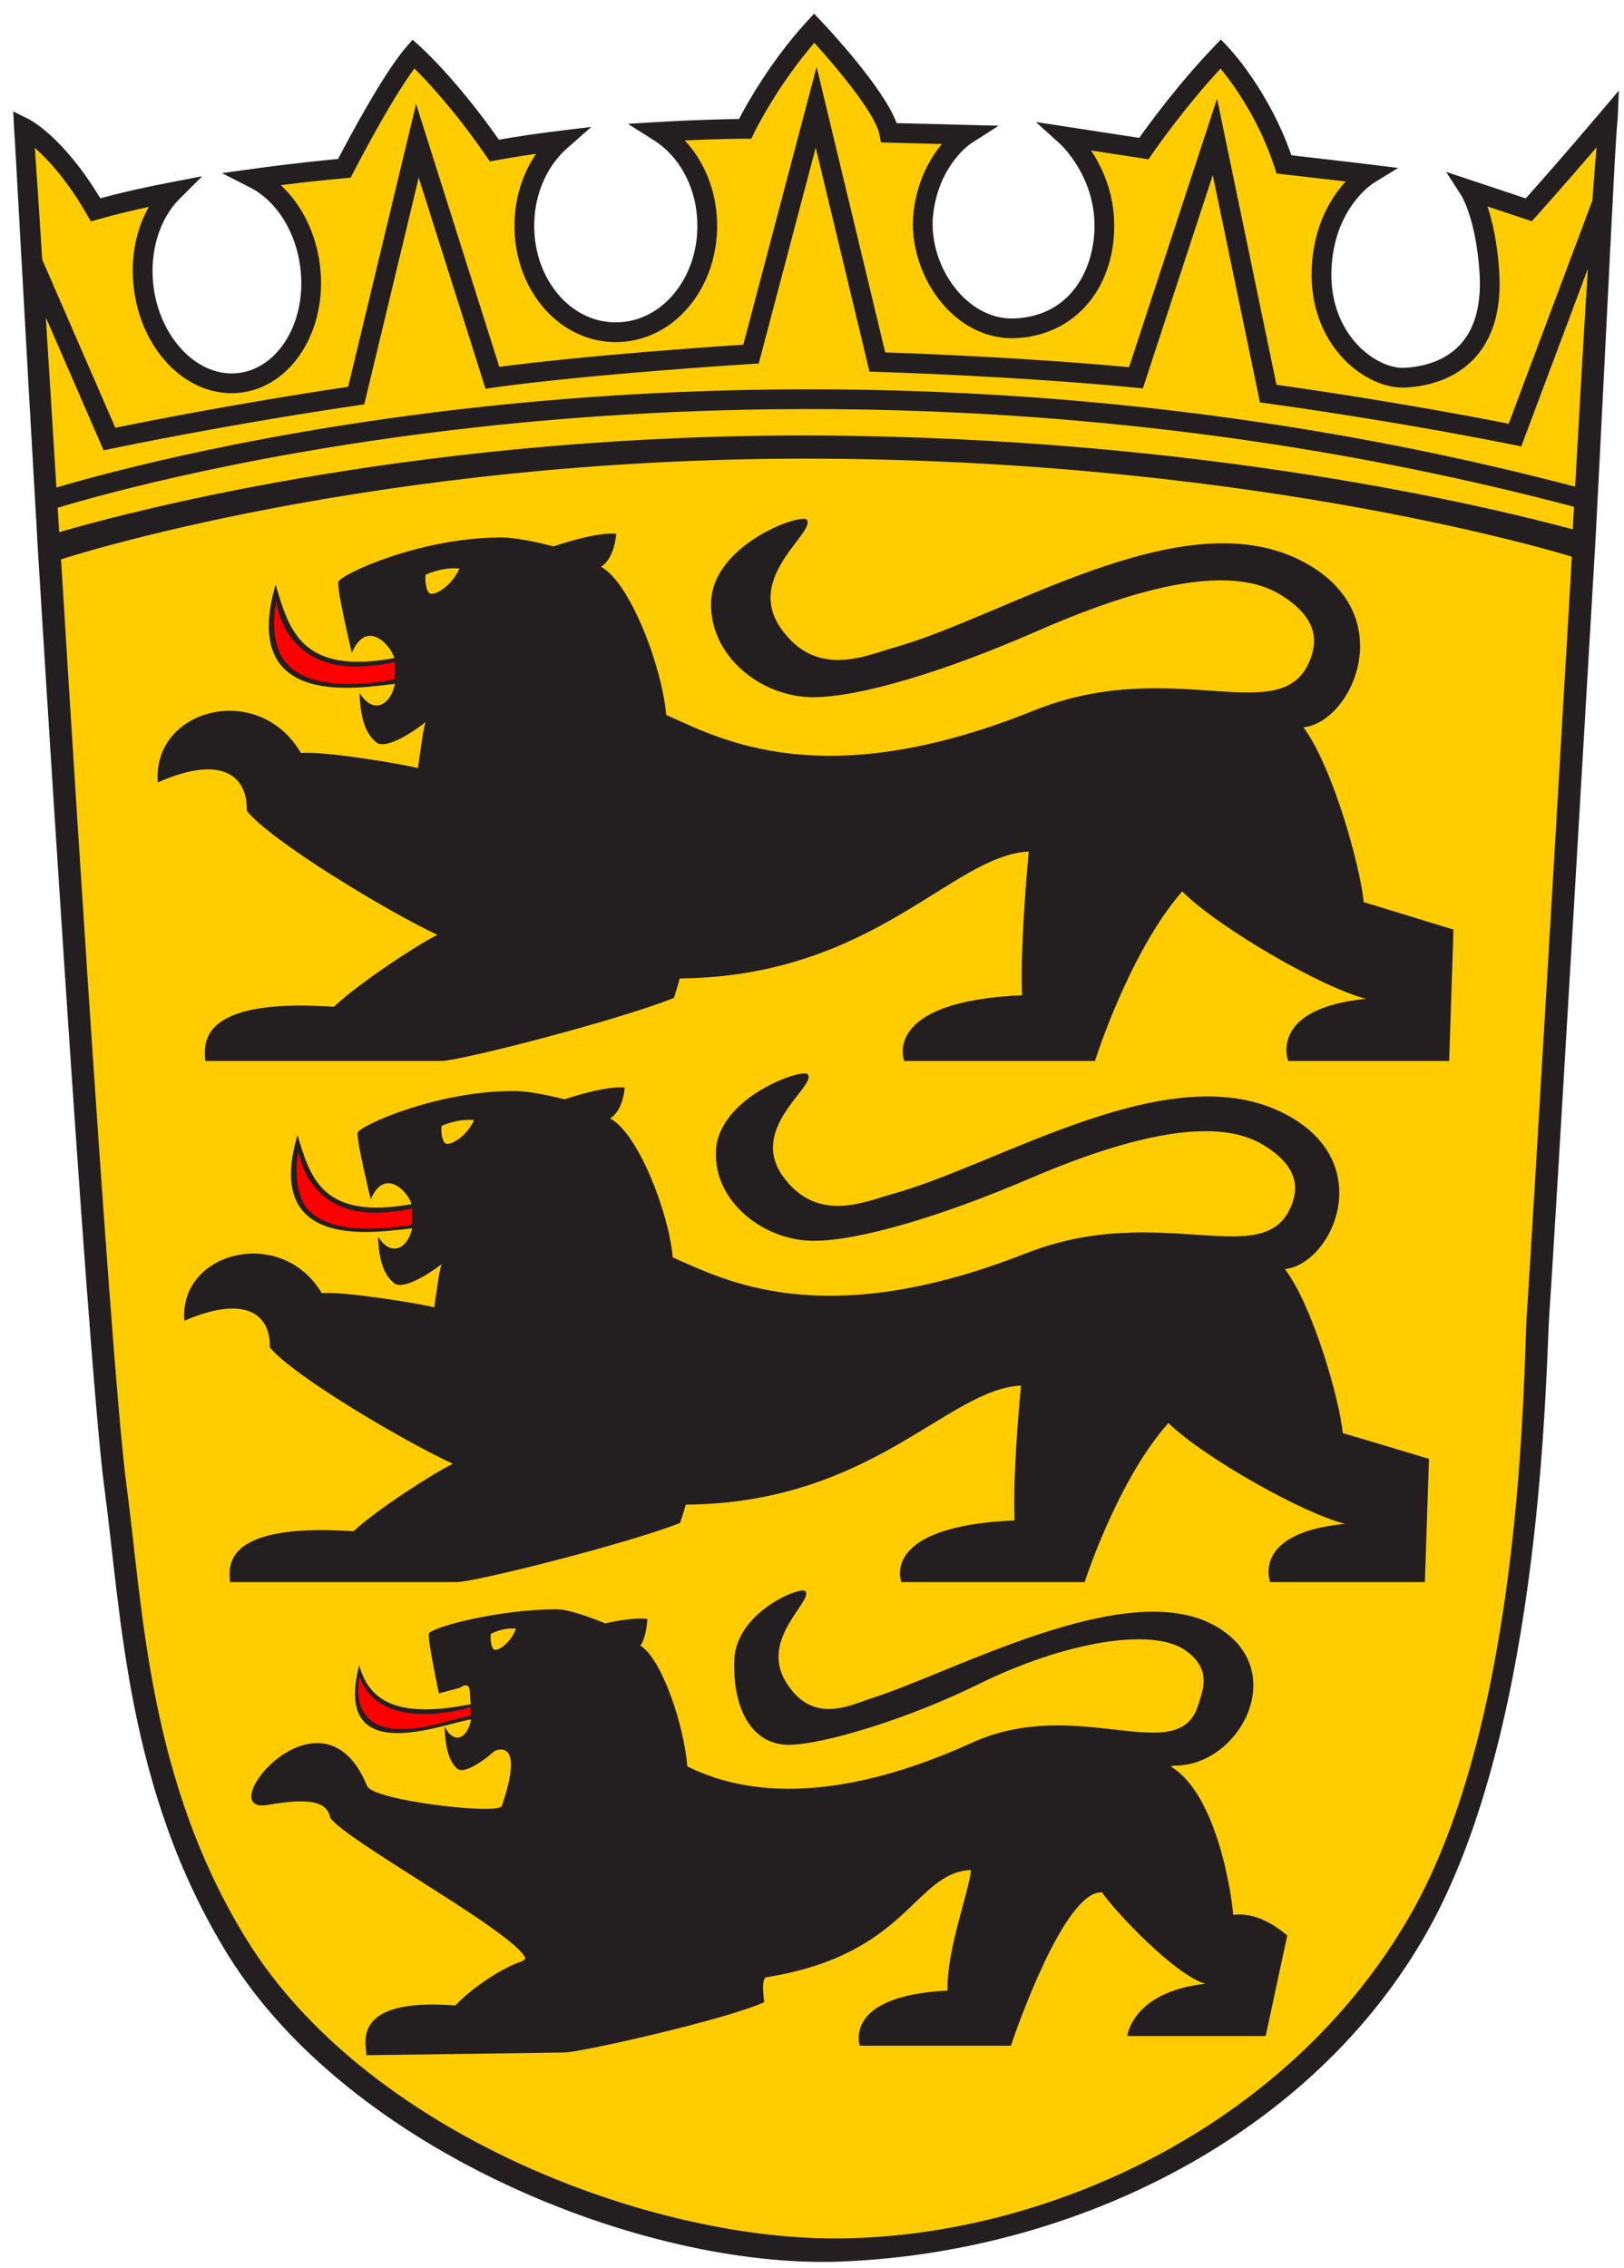
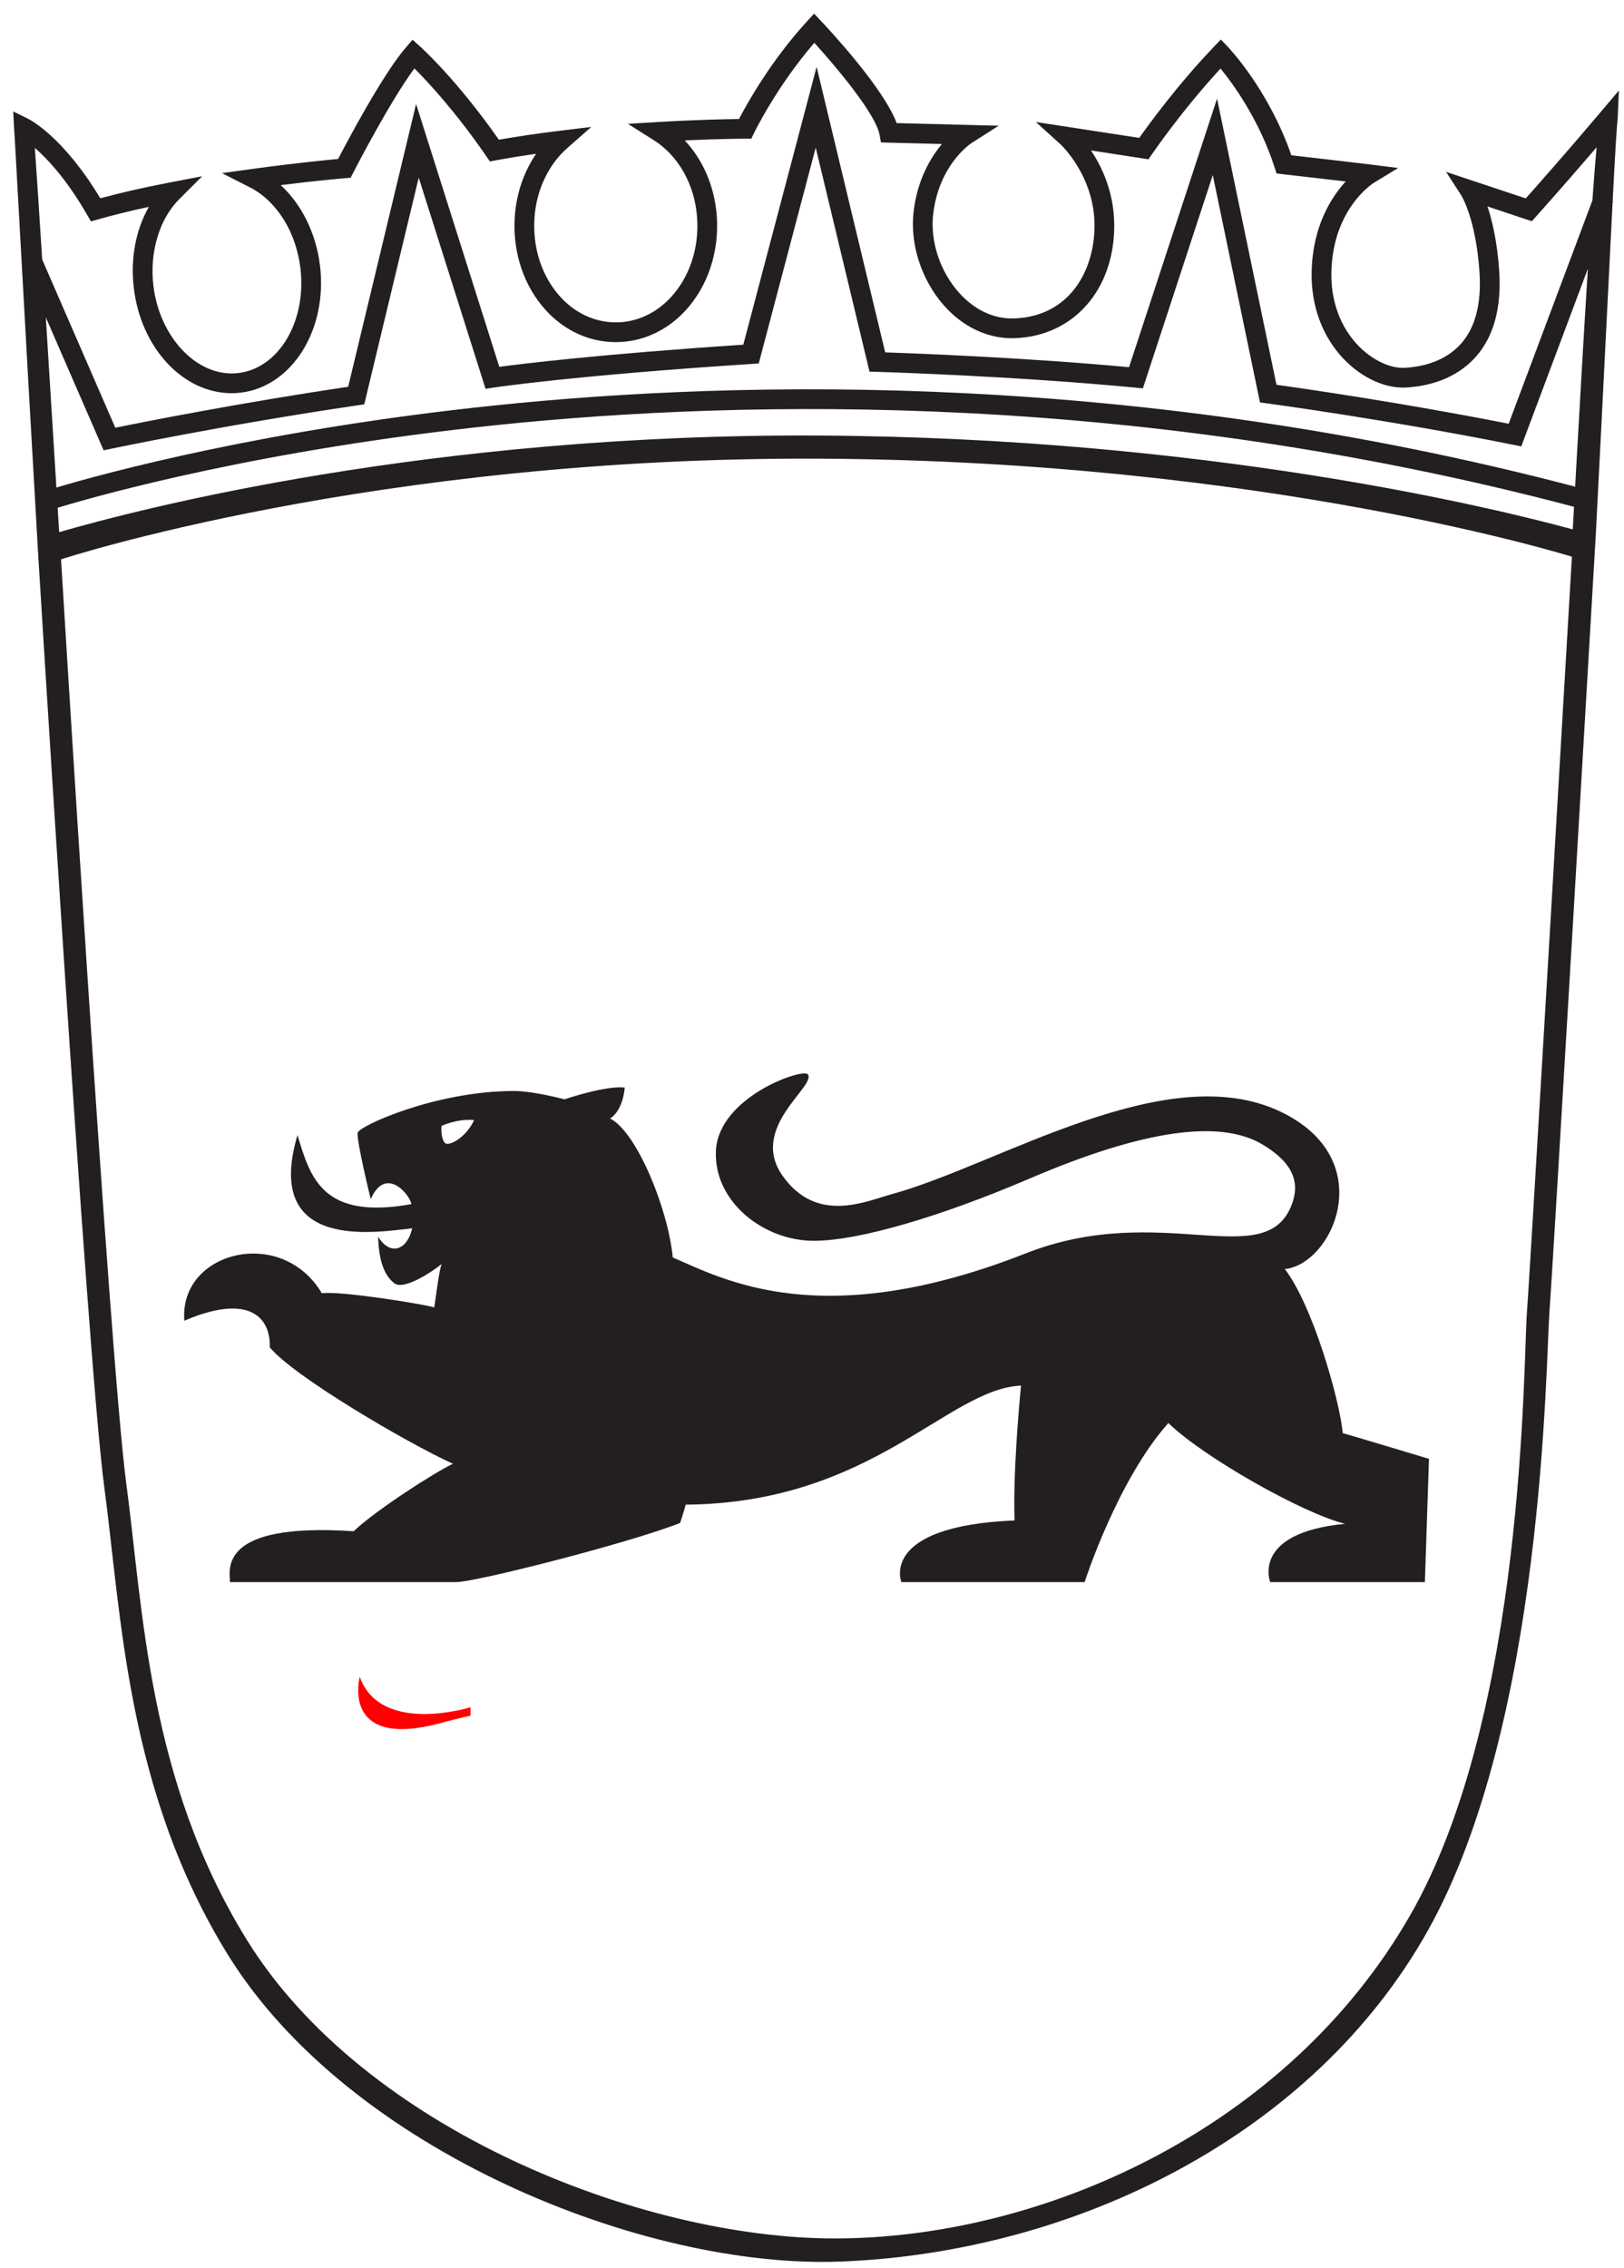
<svg xmlns="http://www.w3.org/2000/svg" width="101px" height="141px" viewBox="0 0 101 141" version="1.1">
  <g id="Page-1" stroke="none" stroke-width="1" fill="none" fill-rule="evenodd">
    <g id="bw" transform="translate(0.75, 0.5)" fill-rule="nonzero">
-       <path d="M99.231,6.39 L98.54,7.781 C96.446,10.257 95.311,11.873 94.653,12.611 L90.035,10.918 L90.97,12.365 C90.978,12.379 91.857,13.774 92.082,17.038 C92.215,18.964 91.028,20.782 90.152,21.778 C89.161,22.901 87.135,22.981 86.107,23.039 C85.209,23.09 84.11,22.564 83.264,21.694 C82.141,20.538 81.551,18.915 81.602,17.124 C81.711,13.294 83.17,11.253 83.27,11.191 L84.752,10.289 L83.031,10.074 C82.243,9.975 80.215,10.135 79.148,10.013 C77.765,6.026 75.366,3.483 75.261,3.374 L74.824,2.916 L74.386,3.373 C72.189,5.67 71.192,7.789 70.59,8.641 L64.82,7.536 L66.315,8.89 C66.336,8.909 67.93,10.9 67.93,13.961 C67.93,16.707 65.554,19.893 62.153,20.012 C60.905,20.059 59.701,19.486 58.752,18.416 C57.587,17.1 56.475,15.09 56.676,13.429 C57.038,10.431 58.248,8.815 58.326,8.764 L59.991,7.7 L54.945,8.04 C54.143,5.876 50.742,2.239 50.328,1.803 L49.882,1.33 L49.442,1.81 C47.221,4.232 45.759,6.865 45.278,7.789 C44.523,7.797 43.961,7.345 41.617,7.484 L39.74,7.596 L41.33,8.6 C42.842,9.555 42.86,12.004 43.007,14.002 C43.146,15.874 42.255,17.471 41.087,18.729 C40.174,19.713 38.979,20.254 37.723,20.254 C36.467,20.254 35.272,19.713 34.359,18.729 C33.192,17.471 31.819,15.669 31.958,13.797 C32.083,12.118 32.035,10.334 33.19,9.318 L34.659,8.027 L32.717,8.263 C31.404,8.423 31.598,8.687 30.437,8.892 C27.861,5.211 25.813,3.424 25.72,3.34 L25.262,2.931 L24.859,3.395 C23.458,5.012 21.293,9.091 20.695,10.239 C19.932,10.309 18.943,10.02 16.489,10.36 L14.58,10.623 L16.297,11.499 C17.936,12.334 18.117,14.712 18.384,16.925 C18.776,20.172 17.073,23.058 14.588,23.358 C14.449,23.375 14.308,23.384 14.168,23.384 C11.842,23.384 8.954,21.351 8.591,18.34 C8.343,16.285 7.698,14.51 8.993,12.532 L10.391,11.137 L8.452,11.51 C6.861,11.815 6.465,12.307 5.194,12.651 C2.922,8.876 1.789,7.825 1.7,7.781 L0.774,7.323 L0.827,8.355 C0.849,8.545 1.016,11.597 1.287,16.504 L1.279,16.508 L1.289,16.531 C1.533,20.942 1.863,26.846 2.249,33.519 C2.249,33.519 2.246,33.52 2.246,33.52 C2.246,33.52 5.298,83.736 6.357,91.635 C7.416,99.534 7.718,110.264 13.946,120.321 C21.368,132.307 39.431,139.827 51.501,139.361 C65.973,138.804 80.537,131.322 87.537,118.793 C94.655,106.054 94.74,83.994 94.977,80.867 C95.209,77.798 97.715,34.993 97.808,33.39 C97.808,33.39 97.808,33.389 97.808,33.389 C97.809,33.359 97.812,33.342 97.812,33.342 L97.811,33.342 C98.252,24.83 98.605,17.529 98.843,12.929 L98.873,12.848 L98.848,12.838 C98.996,9.972 99.101,8.173 99.153,7.813 L99.232,6.391" id="path4682" fill="#FFCC00" />
      <path d="M97.211,29.755 C70.108,22.639 45.739,23.069 29.995,24.708 C15.809,26.184 5.903,28.875 2.757,29.809 C2.517,25.938 2.296,22.363 2.1,19.231 L5.694,27.495 L6.184,27.393 C6.253,27.378 13.258,25.91 21.493,24.698 L21.904,24.638 L25.291,10.543 L29.448,23.672 L29.968,23.593 C30.016,23.585 34.87,22.851 45.997,22.125 L46.438,22.097 L49.981,8.677 L53.327,22.604 L53.797,22.617 C53.881,22.62 62.336,22.871 69.839,23.597 L70.328,23.644 L74.675,10.385 L77.611,24.519 L78.042,24.576 C78.116,24.587 85.482,25.575 93.35,27.148 L93.861,27.251 L98.003,16.206 C97.769,19.928 97.502,24.566 97.211,29.755 L97.211,29.755 Z M50.139,26.576 C25.957,26.449 7.891,31.144 2.93,32.583 C2.899,32.072 2.867,31.568 2.836,31.066 C5.573,30.239 15.558,27.444 30.122,25.929 C45.811,24.297 70.12,23.87 97.141,31.006 C97.115,31.47 97.089,31.937 97.063,32.41 C92.042,31.046 74.195,26.703 50.139,26.576 Z M94.212,81.09 C93.979,84.181 94.132,106.065 86.95,118.569 C79.305,131.882 64.056,138.659 51.151,138.659 C39.234,138.659 21.913,131.929 14.59,120.079 C8.445,110.138 8.148,99.53 7.103,91.722 C6.057,83.913 3.046,34.273 3.046,34.273 C3.046,34.273 22.528,27.869 50.297,28.015 C78.067,28.161 97.01,34.11 97.01,34.11 C97.01,34.11 94.446,78 94.212,81.09 Z M4.665,12.85 L4.905,13.264 L5.365,13.134 C6.308,12.867 7.361,12.608 8.507,12.361 C7.694,13.788 7.35,15.577 7.573,17.417 C8.022,21.138 10.637,23.944 13.657,23.944 C13.848,23.944 14.041,23.932 14.231,23.909 C17.422,23.523 19.63,19.983 19.152,16.018 C18.909,14.01 18.012,12.21 16.71,11.009 C19.059,10.715 20.697,10.579 20.717,10.577 L21.057,10.549 L21.213,10.245 C21.238,10.197 23.474,5.839 25.024,3.754 C25.829,4.557 27.572,6.417 29.492,9.208 L29.717,9.536 L30.108,9.464 C30.895,9.32 31.726,9.185 32.593,9.061 C31.841,10.162 31.373,11.499 31.269,12.909 C31.103,15.148 31.82,17.306 33.236,18.83 C34.397,20.08 35.929,20.769 37.547,20.769 C39.167,20.769 40.698,20.08 41.859,18.83 C43.275,17.306 43.992,15.148 43.827,12.909 C43.692,11.099 42.973,9.44 41.835,8.228 C44.08,8.126 45.571,8.123 45.589,8.123 L45.975,8.123 L46.142,7.776 C46.156,7.745 47.552,4.874 49.895,2.162 C51.253,3.656 53.704,6.567 53.948,7.868 L54.039,8.356 L57.832,8.453 C57.121,9.3 56.31,10.664 56.071,12.636 C55.827,14.658 56.55,16.902 57.957,18.491 C59.12,19.804 60.623,20.527 62.188,20.527 C62.248,20.527 62.308,20.525 62.369,20.523 C66.007,20.396 68.547,17.518 68.547,13.526 C68.547,11.477 67.789,9.88 67.101,8.853 L70.678,9.404 L70.896,9.083 C70.915,9.055 72.747,6.373 75.158,3.761 C75.926,4.7 77.554,6.919 78.521,9.909 L78.643,10.285 L79.036,10.33 C79.067,10.333 81.339,10.593 82.944,10.781 C82.038,11.766 80.904,13.548 80.825,16.332 C80.763,18.483 81.485,20.446 82.857,21.858 C83.972,23.004 85.428,23.665 86.691,23.592 C87.968,23.519 89.76,23.126 91.045,21.669 C92.159,20.404 92.644,18.6 92.486,16.307 C92.361,14.501 92.049,13.199 91.759,12.334 L94.517,13.253 L94.785,12.955 C94.804,12.933 96.417,11.14 98.546,8.657 C98.467,9.497 98.38,10.611 98.285,11.959 L93.077,25.843 C86.453,24.535 80.29,23.65 78.636,23.419 L74.941,5.631 L69.468,22.328 C63.071,21.73 56.143,21.468 54.302,21.406 L50.037,3.656 L45.477,20.929 C36.614,21.517 31.807,22.105 30.303,22.306 L25.128,5.964 L20.904,23.545 C14.056,24.563 8.125,25.743 6.421,26.09 L1.874,15.632 C1.687,12.674 1.532,10.298 1.418,8.695 C2.21,9.386 3.406,10.661 4.665,12.85 L4.665,12.85 Z M99.932,5.127 L98.771,6.499 C96.647,9.01 94.808,11.085 94.14,11.834 L89.185,10.184 L90.133,11.652 C90.141,11.667 91.033,13.081 91.261,16.392 C91.396,18.345 91.013,19.848 90.123,20.856 C89.119,21.996 87.664,22.306 86.621,22.366 C85.71,22.417 84.595,21.884 83.738,21.002 C82.599,19.83 82,18.183 82.052,16.366 C82.163,12.482 84.602,10.921 84.704,10.858 L86.207,9.943 L84.461,9.725 C83.661,9.624 80.644,9.278 79.563,9.154 C78.16,5.111 75.727,2.532 75.621,2.421 L75.178,1.956 L74.733,2.421 C72.505,4.75 70.714,7.207 70.104,8.072 L63.673,7.084 L65.19,8.457 C65.212,8.476 67.32,10.42 67.32,13.525 C67.32,16.311 65.775,19.175 62.326,19.296 C61.06,19.343 59.839,18.762 58.877,17.677 C57.694,16.343 57.086,14.468 57.29,12.783 C57.658,9.742 59.59,8.447 59.67,8.396 L61.359,7.316 L55.014,7.153 C54.201,4.958 50.751,1.27 50.332,0.827 L49.879,0.348 L49.434,0.834 C47.181,3.291 45.699,5.961 45.21,6.899 C44.445,6.907 42.581,6.943 40.203,7.084 L38.299,7.198 L39.912,8.216 C41.446,9.185 42.452,10.974 42.602,13.001 C42.743,14.899 42.144,16.719 40.959,17.995 C40.033,18.992 38.822,19.541 37.547,19.541 C36.274,19.541 35.062,18.992 34.136,17.995 C32.952,16.719 32.353,14.899 32.493,13.001 C32.619,11.297 33.363,9.73 34.535,8.701 L36.025,7.391 L34.056,7.63 C32.724,7.792 31.455,7.978 30.277,8.186 C27.664,4.453 25.468,2.472 25.373,2.387 L24.908,1.971 L24.5,2.443 C23.079,4.082 20.883,8.219 20.276,9.384 C19.502,9.454 17.481,9.653 14.992,9.996 L13.057,10.264 L14.798,11.151 C16.46,11.999 17.662,13.92 17.932,16.166 C18.331,19.459 16.604,22.385 14.083,22.69 C13.942,22.707 13.799,22.716 13.657,22.716 C11.297,22.716 9.16,20.324 8.791,17.27 C8.54,15.185 9.158,13.117 10.406,11.872 L11.824,10.457 L9.856,10.835 C8.244,11.144 6.777,11.478 5.487,11.827 C3.184,7.996 1.101,6.935 1.01,6.891 L0.072,6.427 L0.126,7.473 C0.148,7.666 0.316,10.762 0.592,15.738 L0.584,15.742 L0.595,15.764 C0.842,20.238 1.176,26.227 1.568,32.995 C1.568,32.995 1.564,32.996 1.564,32.996 C1.564,32.996 4.66,83.927 5.734,91.938 C6.808,99.951 7.115,110.834 13.431,121.034 C20.96,133.191 39.279,140.568 51.522,140.096 C66.199,139.531 80.971,132.191 88.071,119.484 C95.291,106.563 95.377,84.188 95.616,81.016 C95.853,77.905 98.394,34.489 98.489,32.863 C98.489,32.863 98.489,32.863 98.489,32.863 C98.491,32.832 98.492,32.815 98.492,32.815 L98.492,32.815 C98.94,24.181 99.297,16.777 99.539,12.11 L99.57,12.029 L99.544,12.018 C99.695,9.111 99.8,7.286 99.854,6.922 L99.933,5.126 L99.932,5.127 Z" id="path4694" fill="#231F20" />
-       <path d="M29.967,102.046 C29.814,101.959 29.731,101.444 29.772,101.075 C29.772,101.075 30.522,100.66 31.346,100.751 C30.956,101.722 30.181,102.17 29.967,102.046 Z M75.945,118.543 C75.796,116.736 74.787,110.927 72.062,109.321 C72.139,109.284 72.244,109.264 72.356,109.264 C76.402,109.244 79.583,103.214 74.787,100.554 C69.267,97.492 58.539,103.475 53.399,105.095 C52.144,105.493 49.789,106.764 48.133,104.077 C46.487,101.394 49.77,99.088 49.355,98.429 C49.116,98.061 45.035,99.68 44.917,102.692 C44.805,105.516 45.884,107.982 48.322,107.969 C50.481,107.952 55.746,106.349 60.07,104.218 C65.543,101.521 70.894,100.688 72.93,102.07 C74.669,103.254 74.047,104.6 73.766,105.506 C72.541,109.475 66.267,104.86 59.726,107.832 C49.853,112.309 44.425,110.515 41.994,109.31 C41.796,106.764 40.405,102.595 39.068,101.802 C39.068,101.802 39.396,101.534 39.517,100.152 C38.618,100.009 36.885,100.42 36.885,100.42 C36.885,100.42 34.836,99.547 33.898,99.547 C30.127,99.547 25.997,100.697 25.921,101.066 C25.841,101.441 26.546,104.774 26.546,104.774 L27.829,104.432 C28.662,103.89 28.413,104.834 28.534,105.44 C24.249,106.312 22.22,105.422 21.591,103.016 C19.9,109.592 26.942,106.581 28.551,106.396 C28.315,107.598 27.494,107.969 26.907,106.854 C26.942,108.246 27.217,109.037 27.686,109.451 C28.158,109.863 29.572,108.755 29.967,108.387 C29.991,108.336 31.971,107.363 30.459,111.774 C30.264,112.342 22.456,111.444 22.079,110.525 C19.261,103.649 12.277,112.335 15.905,111.706 C18.493,111.258 19.588,111.48 19.795,112.516 C20.819,113.975 31.266,119.624 31.933,121.243 C31.875,121.344 31.76,121.421 31.588,121.474 C30.714,121.745 28.678,122.97 27.577,124.175 C20.978,123.663 22.041,126.618 22.041,127.266 L34.345,127.099 C35.289,127.099 44.346,125.081 46.781,123.967 C46.781,123.967 46.55,122.475 46.908,122.421 C55.778,121.006 56.066,115.933 59.64,115.749 C59.521,117.091 58.099,120.799 58.181,123.248 C51.621,123.576 52.725,126.677 52.725,126.677 L62.119,126.677 C62.119,126.677 64.959,118.142 67.32,117.228 C67.48,117.168 67.633,117.137 67.786,117.137 C68.596,118.342 72.356,122.307 74.213,122.823 C69.659,123.332 69.356,126.076 69.356,126.076 L77.965,126.076 L79.306,119.825 C78.138,118.841 77.02,118.412 75.945,118.543 L75.945,118.543 Z" id="path4698" fill="#231F20" />
      <path d="M28.514,105.635 C28.514,105.635 22.928,107.388 21.623,103.743 C21.623,103.743 20.376,108.397 26.847,106.567 C27.232,106.45 28.514,106.157 28.514,106.157 C28.514,106.157 28.514,106.027 28.514,105.635" id="path4702" fill="#FF0000" />
      <path d="M26.965,70.586 C26.763,70.479 26.661,69.916 26.712,69.495 C26.712,69.495 27.675,69.031 28.739,69.132 C28.228,70.224 27.233,70.727 26.965,70.586 Z M82.759,88.593 C82.555,86.47 80.874,80.624 79.158,78.396 C82.146,78.086 85.092,71.585 78.903,68.617 C71.776,65.197 61.343,71.928 54.702,73.741 C53.092,74.183 50.046,75.603 47.925,72.602 C45.797,69.606 50.031,67.026 49.493,66.291 C49.193,65.88 43.924,67.689 43.774,71.054 C43.633,74.212 46.758,76.658 49.9,76.638 C52.683,76.625 57.747,75.139 63.308,72.758 C70.37,69.737 75.109,69.084 77.742,70.635 C79.979,71.958 79.979,73.287 79.615,74.31 C78.03,78.739 71.504,74.094 63.053,77.416 C50.334,82.419 44.227,79.017 41.09,77.673 C40.837,74.829 38.913,69.916 37.19,69.031 C37.19,69.031 37.951,68.669 38.105,67.114 C36.942,66.961 34.356,67.843 34.356,67.843 C34.356,67.843 32.433,67.324 31.215,67.324 C26.355,67.324 21.596,69.495 21.497,69.916 C21.395,70.325 22.306,74.049 22.306,74.049 C23.213,71.981 24.69,73.689 24.843,74.358 C19.324,75.345 18.557,72.758 17.752,70.067 C15.569,77.416 22.811,76.07 24.884,75.861 C24.587,77.207 23.52,77.621 22.766,76.377 C22.811,77.932 23.168,78.807 23.775,79.278 C24.383,79.744 26.207,78.501 26.712,78.086 C26.563,78.501 26.406,79.794 26.255,80.777 C25.546,80.568 20.484,79.744 19.267,79.898 C16.739,75.659 10.361,77.312 10.716,81.606 C14.563,79.948 16.081,81.243 16.03,83.259 C17.449,85.019 24.485,89.161 27.419,90.5 C26.31,91.02 22.663,93.352 21.242,94.694 C12.735,94.122 13.55,97.128 13.55,97.856 L27.623,97.856 C28.838,97.856 38.405,95.423 41.546,94.178 C41.546,94.178 41.792,93.453 41.895,93.042 C53.494,92.941 58.147,85.852 62.749,85.64 C62.605,87.143 62.244,91.278 62.349,94.021 C53.897,94.38 55.309,97.856 55.309,97.856 L66.705,97.856 C66.705,97.856 68.731,91.535 71.914,87.966 C74.099,90.095 80.324,93.61 82.907,94.231 C77.033,94.798 78.247,97.856 78.247,97.856 L87.866,97.856 L88.122,90.193 C88.122,90.193 82.801,88.593 82.759,88.593 L82.759,88.593 Z" id="path4706" fill="#231F20" />
-       <path d="M22.606,74.894 C23.285,74.889 24.079,74.806 24.88,74.633 C24.88,74.633 24.888,75.172 24.879,75.633 C24.867,75.636 23.612,75.878 22.191,75.878 C20.319,75.878 19.023,75.459 18.306,74.57 C17.728,73.852 17.562,72.325 17.81,71.076 C17.81,71.076 18.319,74.921 22.606,74.894" id="path4710" fill="#FF0000" />
-       <path d="M25.981,36.392 C25.771,36.277 25.665,35.679 25.718,35.229 C25.718,35.229 26.719,34.735 27.828,34.844 C27.295,36.007 26.26,36.542 25.981,36.392 L25.981,36.392 Z M84.061,55.586 C83.849,53.322 82.099,47.091 80.313,44.717 C83.423,44.386 86.49,37.458 80.046,34.293 C72.628,30.648 61.767,37.824 54.855,39.756 C53.178,40.226 50.008,41.74 47.799,38.54 C45.584,35.349 49.991,32.598 49.432,31.815 C49.12,31.376 43.634,33.304 43.478,36.89 C43.332,40.257 46.585,42.865 49.855,42.843 C52.752,42.83 58.025,41.246 63.813,38.707 C71.165,35.487 76.098,34.791 78.839,36.445 C81.167,37.855 81.167,39.272 80.788,40.361 C79.139,45.082 72.346,40.132 63.547,43.672 C50.307,49.006 43.95,45.378 40.684,43.947 C40.421,40.915 38.419,35.679 36.626,34.735 C36.626,34.735 37.417,34.349 37.577,32.692 C36.366,32.528 33.675,33.468 33.675,33.468 C33.675,33.468 31.673,32.914 30.405,32.914 C25.345,32.914 20.392,35.229 20.29,35.679 C20.183,36.114 21.131,40.083 21.131,40.083 C22.075,37.879 23.612,39.7 23.772,40.414 C18.027,41.465 17.229,38.707 16.39,35.839 C14.119,43.672 21.657,42.238 23.815,42.015 C23.506,43.449 22.395,43.891 21.61,42.565 C21.657,44.222 22.029,45.155 22.661,45.656 C23.293,46.154 25.193,44.828 25.718,44.386 C25.562,44.828 25.399,46.207 25.243,47.255 C24.504,47.032 19.235,46.154 17.968,46.318 C15.336,41.799 8.696,43.561 9.066,48.139 C13.071,46.37 14.651,47.753 14.598,49.901 C16.074,51.777 23.399,56.191 26.454,57.618 C25.298,58.172 21.504,60.658 20.023,62.088 C11.168,61.479 12.016,64.682 12.016,65.458 L26.666,65.458 C27.93,65.458 37.89,62.865 41.16,61.539 C41.16,61.539 41.416,60.765 41.523,60.327 C53.597,60.22 58.441,52.664 63.231,52.438 C63.081,54.04 62.705,58.447 62.815,61.372 C54.016,61.754 55.487,65.458 55.487,65.458 L67.349,65.458 C67.349,65.458 69.458,58.722 72.772,54.917 C75.047,57.187 81.527,60.933 84.214,61.594 C78.1,62.2 79.365,65.458 79.365,65.458 L89.378,65.458 L89.643,57.291 C89.643,57.291 84.104,55.586 84.061,55.586 L84.061,55.586 Z" id="path4714" fill="#231F20" />
-       <path d="M21.423,40.938 C22.129,40.935 22.969,40.844 23.802,40.66 C23.802,40.66 23.789,41.682 23.789,41.726 C23.776,41.729 22.489,42.022 21.01,42.022 C19.06,42.022 17.677,41.553 16.947,40.593 C16.245,39.669 16.179,38.2 16.437,36.868 C16.437,36.868 16.811,40.954 21.423,40.938" id="path4718" fill="#FF0000" />
    </g>
  </g>
</svg>